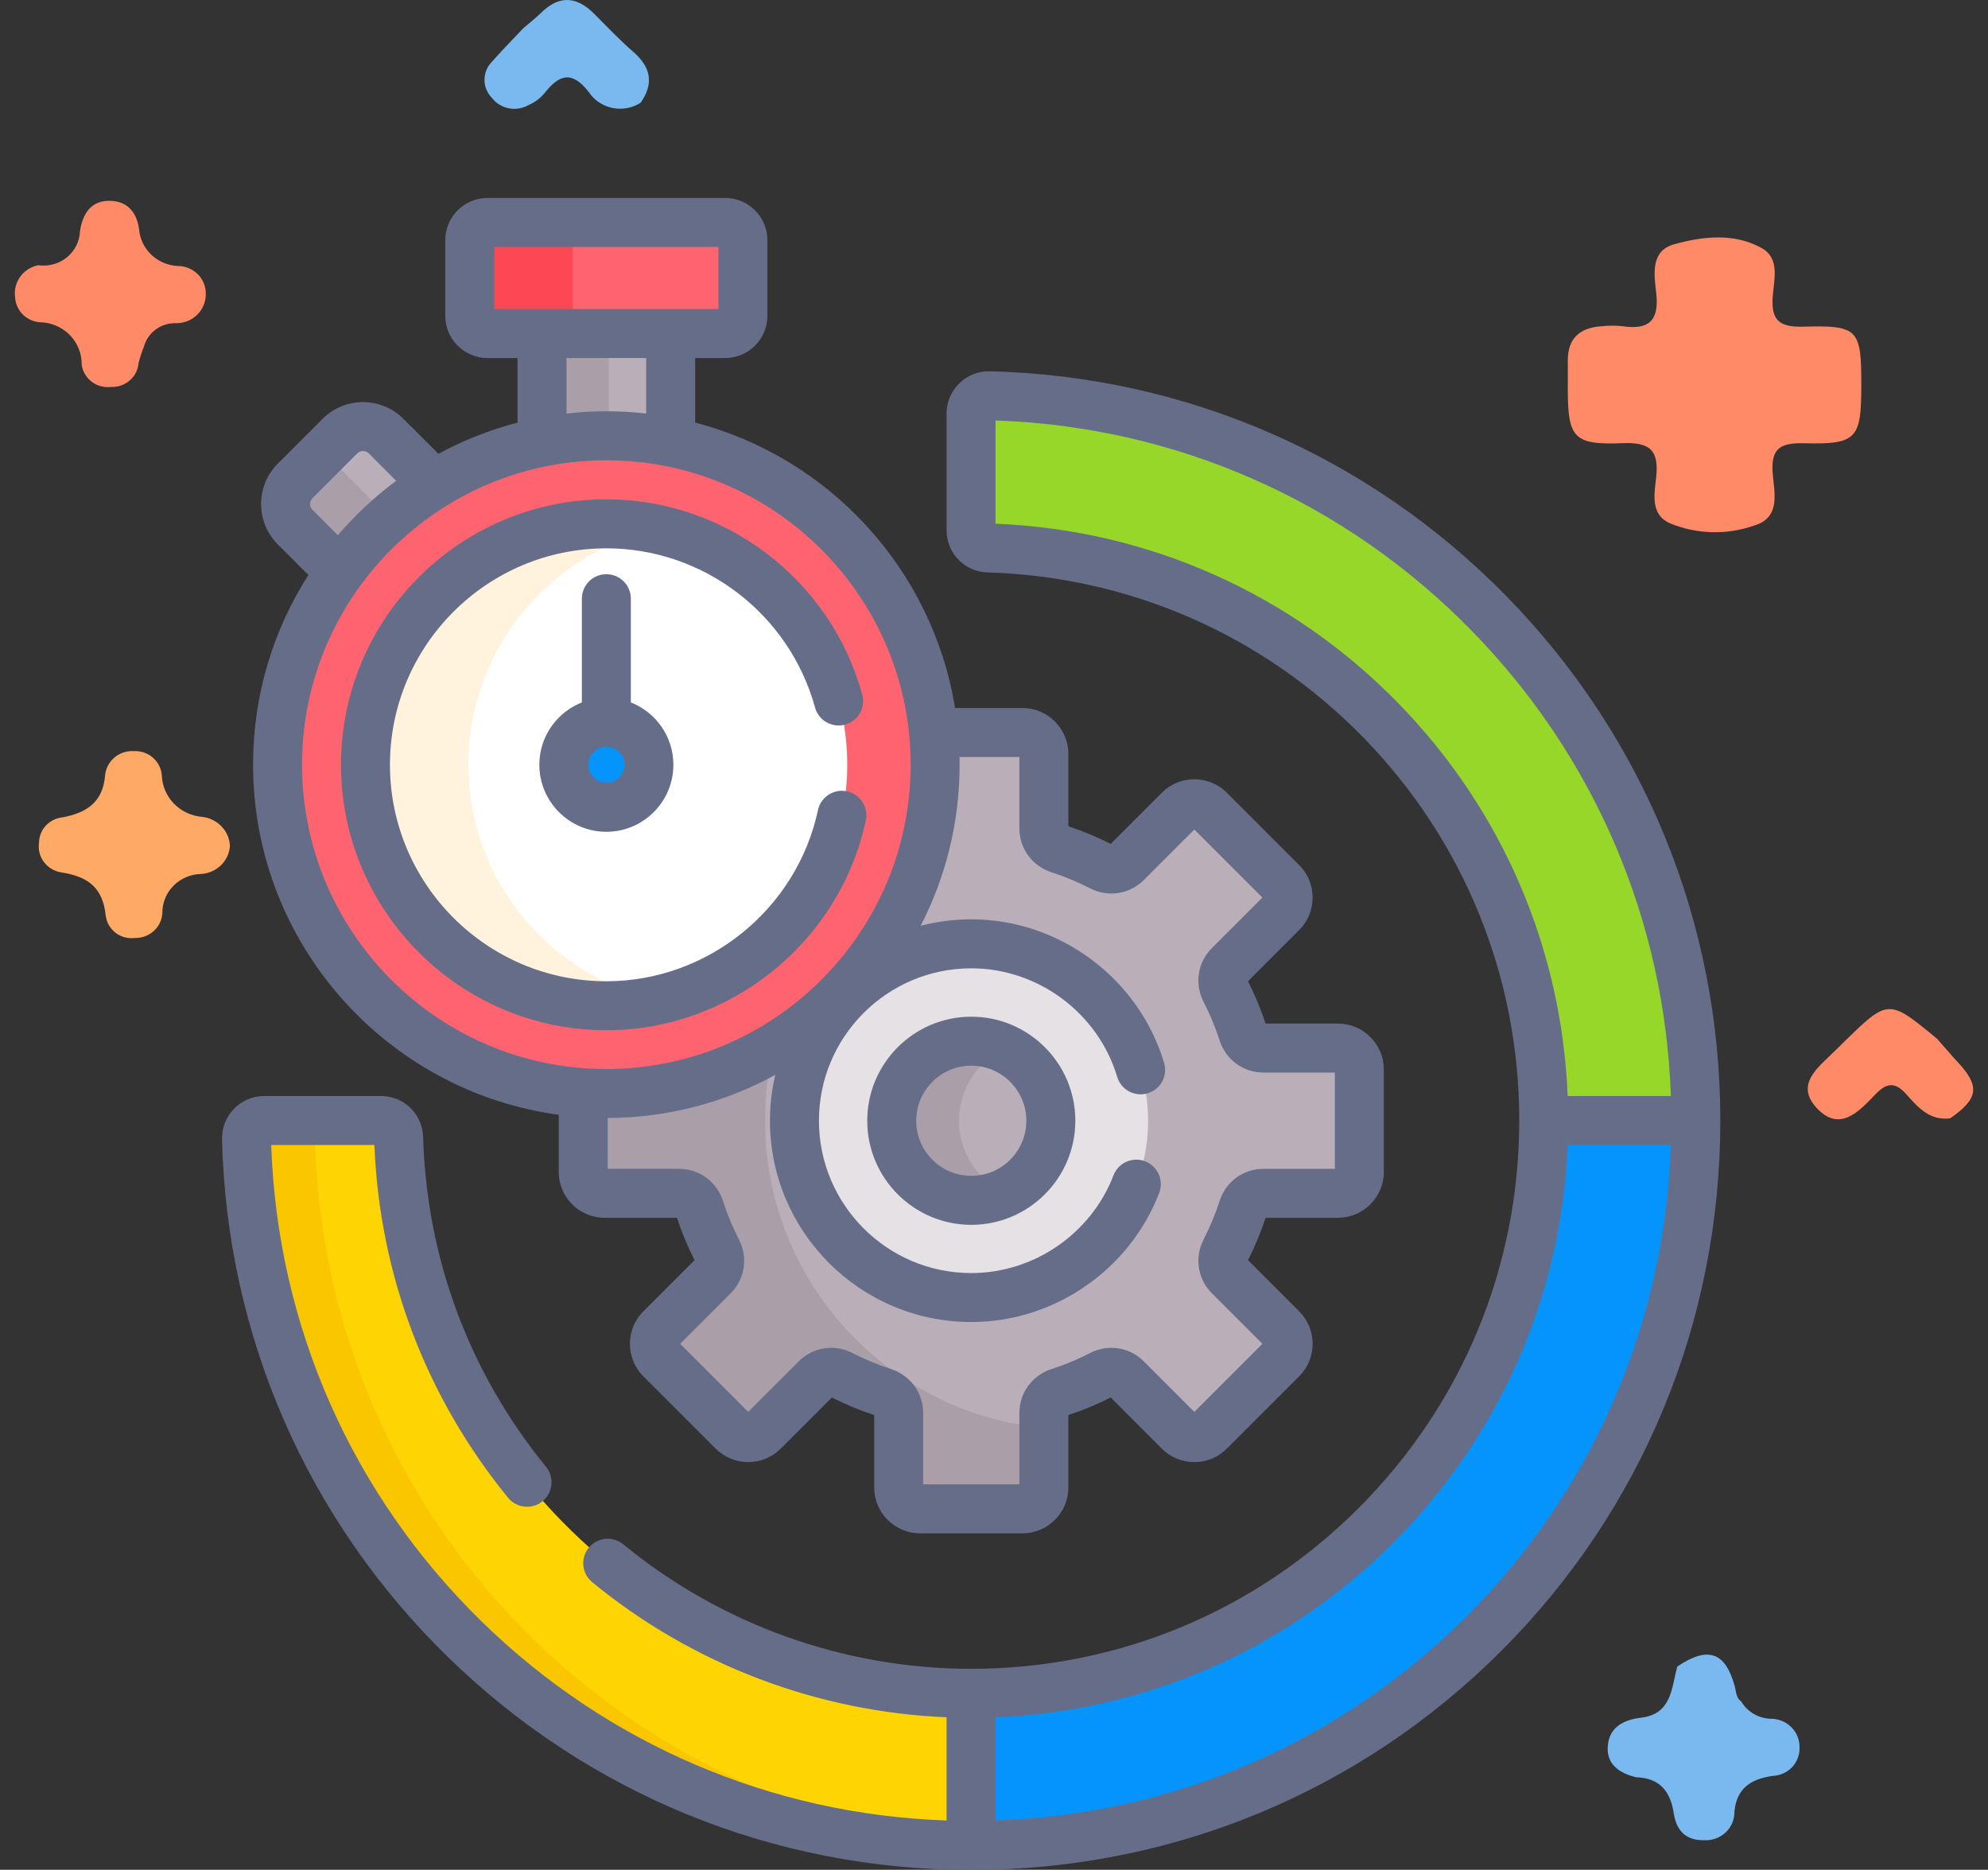
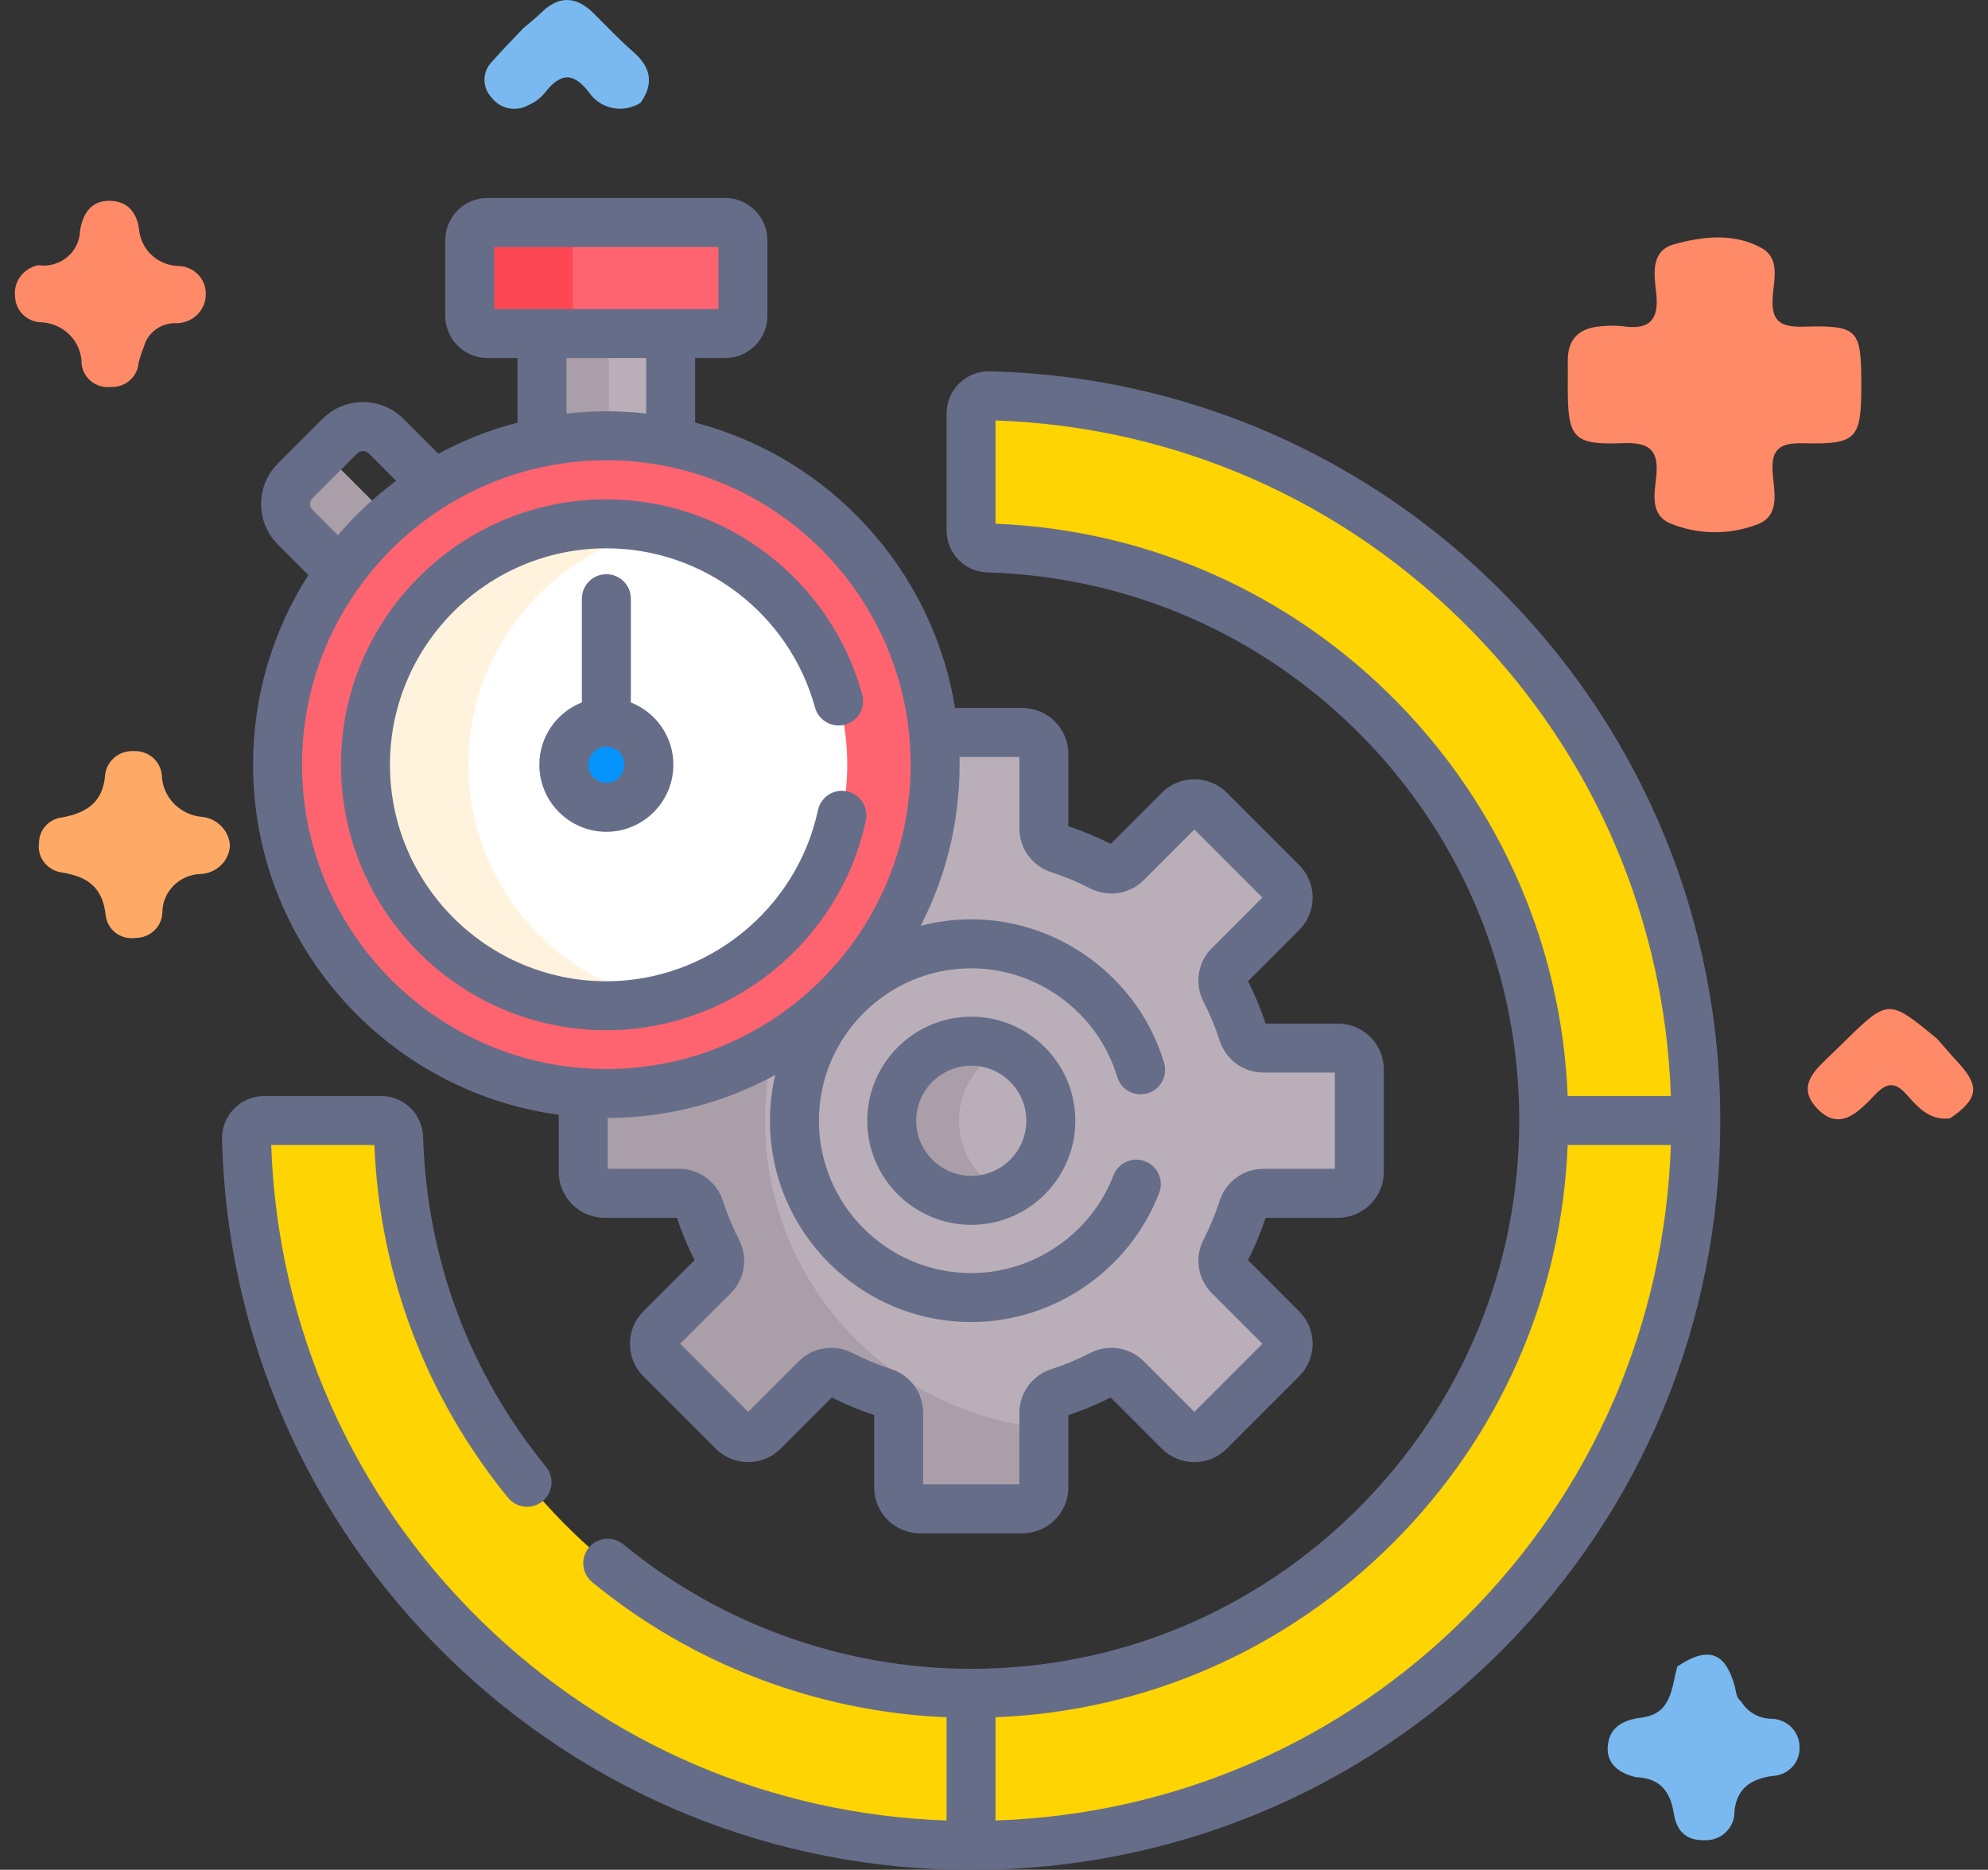
<svg xmlns="http://www.w3.org/2000/svg" width="67" height="63" viewBox="0 0 67 63" fill="none">
  <rect x="0" y="0" width="67" height="63" fill="#333333" stroke="none" />
  <path d="M55.143 59.882C54.585 59.749 54.145 59.454 54.184 58.85C54.225 58.219 54.679 57.95 55.309 57.875C56.349 57.75 56.331 56.869 56.528 56.151C57.562 55.455 58.151 55.656 58.468 56.828C58.517 57.007 58.507 57.205 58.684 57.33C58.79 57.51 58.943 57.658 59.128 57.761C59.312 57.863 59.522 57.915 59.734 57.912C59.984 57.925 60.22 58.033 60.39 58.213C60.561 58.393 60.653 58.631 60.648 58.876C60.653 58.998 60.633 59.119 60.59 59.233C60.547 59.347 60.482 59.452 60.398 59.541C60.313 59.63 60.212 59.702 60.099 59.753C59.987 59.804 59.865 59.832 59.741 59.837C59.02 59.94 58.532 60.243 58.454 61.035C58.457 61.165 58.433 61.294 58.384 61.414C58.334 61.534 58.26 61.643 58.166 61.733C58.071 61.824 57.959 61.895 57.835 61.941C57.712 61.988 57.58 62.009 57.448 62.003C56.786 62.02 56.494 61.651 56.407 61.084C56.294 60.358 55.937 59.907 55.143 59.882Z" fill="#79B9EF" />
  <path d="M65.723 37.681C65.026 37.768 64.634 37.3 64.245 36.867C63.871 36.448 63.589 36.475 63.206 36.871C62.666 37.43 62.016 38.169 61.237 37.343C60.475 36.535 61.284 35.959 61.835 35.413C61.928 35.322 62.021 35.231 62.114 35.14C63.64 33.644 63.64 33.644 65.288 35.003C65.519 35.266 65.744 35.532 65.982 35.789C66.737 36.6 66.68 37.021 65.723 37.681Z" fill="#FF8A68" />
  <path d="M7.75 28.505C7.732 28.751 7.624 28.982 7.445 29.155C7.266 29.328 7.029 29.432 6.778 29.447C6.428 29.453 6.095 29.594 5.851 29.839C5.606 30.084 5.47 30.413 5.472 30.755C5.462 30.985 5.362 31.201 5.192 31.359C5.022 31.517 4.796 31.605 4.561 31.603C4.445 31.619 4.327 31.612 4.213 31.583C4.1 31.554 3.993 31.503 3.9 31.433C3.807 31.362 3.729 31.275 3.672 31.175C3.614 31.075 3.577 30.964 3.563 30.85C3.465 29.904 2.963 29.53 2.058 29.393C1.825 29.355 1.617 29.228 1.478 29.041C1.339 28.854 1.281 28.621 1.316 28.392C1.318 28.18 1.399 27.976 1.544 27.819C1.69 27.662 1.889 27.562 2.105 27.54C2.925 27.386 3.476 27.024 3.543 26.106C3.57 25.875 3.685 25.664 3.867 25.515C4.048 25.366 4.281 25.292 4.518 25.307C4.753 25.297 4.983 25.378 5.158 25.532C5.333 25.687 5.439 25.902 5.454 26.133C5.468 26.49 5.617 26.83 5.871 27.087C6.126 27.343 6.468 27.499 6.832 27.525C7.079 27.557 7.305 27.673 7.473 27.852C7.641 28.031 7.739 28.262 7.75 28.505Z" fill="#FEAA66" />
  <path d="M17.644 0.944C17.841 0.774 18.048 0.615 18.233 0.434C18.845 -0.169 19.434 -0.129 20.025 0.465C20.461 0.904 20.89 1.353 21.355 1.759C21.945 2.274 22.037 2.825 21.591 3.461C21.453 3.55 21.298 3.611 21.135 3.642C20.973 3.672 20.806 3.671 20.643 3.638C20.481 3.605 20.328 3.541 20.191 3.45C20.054 3.359 19.937 3.242 19.846 3.106C19.287 2.378 18.848 2.5 18.351 3.14C18.206 3.315 18.02 3.452 17.809 3.542C17.608 3.656 17.371 3.693 17.143 3.648C16.915 3.602 16.713 3.476 16.574 3.293C16.413 3.128 16.325 2.908 16.328 2.68C16.33 2.452 16.423 2.234 16.587 2.072C16.926 1.686 17.29 1.32 17.644 0.944Z" fill="#79B9EF" />
  <path d="M1.287 8.936C1.458 8.961 1.633 8.95 1.8 8.905C1.967 8.859 2.122 8.779 2.255 8.67C2.388 8.562 2.496 8.427 2.572 8.274C2.648 8.122 2.69 7.955 2.696 7.786C2.781 7.222 3.053 6.768 3.673 6.766C4.262 6.763 4.606 7.118 4.688 7.731C4.716 8.056 4.863 8.36 5.103 8.586C5.342 8.813 5.658 8.946 5.99 8.962C6.115 8.962 6.238 8.986 6.352 9.032C6.467 9.079 6.571 9.147 6.659 9.233C6.747 9.319 6.816 9.421 6.864 9.534C6.911 9.646 6.936 9.767 6.935 9.888C6.94 10.018 6.917 10.148 6.869 10.269C6.821 10.39 6.749 10.501 6.656 10.594C6.564 10.688 6.453 10.762 6.331 10.813C6.209 10.864 6.077 10.89 5.944 10.89C5.697 10.88 5.453 10.953 5.254 11.097C5.055 11.241 4.913 11.448 4.85 11.682C4.778 11.86 4.718 12.041 4.671 12.226C4.654 12.454 4.547 12.666 4.373 12.818C4.198 12.97 3.97 13.049 3.737 13.038C3.621 13.052 3.504 13.042 3.391 13.011C3.279 12.98 3.174 12.927 3.082 12.856C2.991 12.785 2.914 12.697 2.858 12.597C2.801 12.497 2.765 12.387 2.752 12.273C2.754 12.088 2.719 11.905 2.648 11.734C2.577 11.562 2.472 11.406 2.34 11.275C2.207 11.143 2.05 11.039 1.876 10.967C1.702 10.895 1.515 10.858 1.326 10.857C1.109 10.836 0.907 10.739 0.757 10.584C0.607 10.429 0.519 10.226 0.509 10.013C0.475 9.771 0.536 9.524 0.68 9.324C0.825 9.124 1.042 8.985 1.287 8.936Z" fill="#FF8A68" />
  <path d="M62.73 12.994C62.73 14.783 62.575 14.98 60.802 14.935C59.999 14.914 59.679 15.108 59.743 15.941C59.792 16.576 60.026 17.423 59.149 17.697C58.212 18.034 57.18 18.008 56.263 17.624C55.602 17.317 55.763 16.609 55.819 16.058C55.909 15.178 55.61 14.894 54.691 14.932C53.035 15 52.839 14.753 52.838 13.115C52.838 12.793 52.841 12.471 52.838 12.149C52.834 11.393 53.252 11.036 53.99 10.991C54.219 10.967 54.45 10.967 54.679 10.991C55.574 11.126 55.919 10.797 55.82 9.894C55.752 9.277 55.606 8.458 56.418 8.232C57.384 7.962 58.446 7.84 59.376 8.361C59.991 8.706 59.789 9.414 59.747 9.966C59.686 10.747 59.914 11.031 60.767 11.007C62.639 10.954 62.731 11.092 62.73 12.994Z" fill="#FF8A68" />
  <path d="M45.091 35.313H42.578C42.262 35.313 41.987 35.107 41.89 34.806C41.73 34.311 41.53 33.834 41.296 33.377C41.151 33.096 41.2 32.754 41.423 32.531L43.202 30.753C43.484 30.471 43.484 30.014 43.202 29.732L40.762 27.292C40.48 27.01 40.023 27.01 39.741 27.292L37.963 29.07C37.739 29.294 37.398 29.343 37.117 29.198C36.66 28.963 36.183 28.764 35.687 28.604C35.387 28.507 35.181 28.232 35.181 27.916V25.403C35.181 25.005 34.858 24.682 34.459 24.682H31.463C31.498 25.038 31.516 25.398 31.516 25.764C31.516 31.883 26.555 36.844 20.435 36.844C20.173 36.844 19.913 36.835 19.655 36.817V39.485C19.655 39.884 19.978 40.207 20.377 40.207H22.89C23.206 40.207 23.481 40.413 23.578 40.713C23.738 41.209 23.937 41.686 24.172 42.143C24.316 42.424 24.268 42.765 24.044 42.989L22.266 44.767C21.984 45.049 21.984 45.506 22.266 45.788L24.706 48.228C24.988 48.51 25.445 48.51 25.726 48.228L27.505 46.45C27.728 46.226 28.07 46.177 28.351 46.322C28.807 46.556 29.285 46.756 29.78 46.916C30.081 47.013 30.287 47.288 30.287 47.604V50.117C30.287 50.515 30.61 50.838 31.008 50.838H34.459C34.858 50.838 35.181 50.515 35.181 50.117V47.604C35.181 47.288 35.387 47.013 35.687 46.916C36.182 46.756 36.66 46.556 37.117 46.322C37.398 46.177 37.739 46.226 37.963 46.45L39.741 48.228C40.023 48.51 40.48 48.51 40.762 48.228L43.202 45.788C43.483 45.506 43.483 45.049 43.202 44.767L41.423 42.989C41.2 42.765 41.151 42.424 41.296 42.143C41.53 41.686 41.73 41.209 41.89 40.713C41.986 40.413 42.262 40.207 42.578 40.207H45.091C45.489 40.207 45.812 39.884 45.812 39.485V36.035C45.812 35.636 45.489 35.313 45.091 35.313Z" fill="#BAAFB9" />
  <path d="M25.784 37.757C25.784 36.91 25.885 36.087 26.076 35.299C24.424 36.278 22.495 36.841 20.435 36.841C20.173 36.841 19.913 36.831 19.655 36.813V39.482C19.655 39.881 19.979 40.204 20.377 40.204H22.89C23.206 40.204 23.481 40.41 23.578 40.71C23.738 41.205 23.938 41.683 24.172 42.14C24.317 42.421 24.268 42.762 24.044 42.986L22.266 44.764C21.984 45.046 21.984 45.503 22.266 45.784L24.706 48.224C24.988 48.506 25.445 48.506 25.727 48.224L27.505 46.446C27.728 46.223 28.07 46.174 28.351 46.319C28.808 46.553 29.285 46.752 29.78 46.912C30.081 47.009 30.287 47.285 30.287 47.6V50.114C30.287 50.512 30.61 50.835 31.008 50.835H34.459C34.858 50.835 35.181 50.512 35.181 50.114V48.113C29.908 47.606 25.784 43.163 25.784 37.757Z" fill="#AA9EA9" />
-   <path d="M32.735 43.724C36.026 43.724 38.694 41.055 38.694 37.764C38.694 34.473 36.026 31.805 32.735 31.805C29.443 31.805 26.775 34.473 26.775 37.764C26.775 41.055 29.443 43.724 32.735 43.724Z" fill="#E5E1E5" />
  <path d="M32.735 40.44C34.215 40.44 35.416 39.24 35.416 37.759C35.416 36.279 34.215 35.078 32.735 35.078C31.254 35.078 30.053 36.279 30.053 37.759C30.053 39.24 31.254 40.44 32.735 40.44Z" fill="#BAAFB9" />
  <path d="M32.32 37.759C32.32 36.684 32.953 35.756 33.868 35.329C33.523 35.169 33.14 35.078 32.735 35.078C31.254 35.078 30.053 36.279 30.053 37.759C30.053 39.24 31.254 40.44 32.735 40.44C33.14 40.44 33.523 40.35 33.868 40.189C32.953 39.762 32.32 38.835 32.32 37.759Z" fill="#AA9EA9" />
  <path d="M32.727 62.181C46.257 62.181 57.153 51.285 57.153 37.755C57.153 24.47 46.548 13.662 33.342 13.336C33.005 13.328 32.727 13.598 32.727 13.935V17.866C32.727 18.19 32.984 18.454 33.307 18.463C43.698 18.77 52.027 27.29 52.027 37.754C52.027 48.403 43.376 57.054 32.727 57.054C22.262 57.054 13.742 48.725 13.435 38.335C13.426 38.011 13.162 37.755 12.838 37.755H8.907C8.57 37.755 8.3 38.033 8.308 38.369C8.634 51.575 19.442 62.181 32.727 62.181Z" fill="#FED402" />
-   <path d="M33.341 13.336C33.004 13.328 32.726 13.598 32.726 13.935V17.866C32.726 18.19 32.983 18.454 33.306 18.463C43.697 18.77 52.026 27.29 52.026 37.754C52.026 48.403 43.375 57.054 32.726 57.054L32.726 62.181C46.256 62.181 57.152 51.285 57.152 37.755C57.152 24.47 46.547 13.662 33.341 13.336Z" fill="#0593FC" />
-   <path d="M33.341 13.336C33.005 13.328 32.727 13.598 32.727 13.935V17.866C32.727 18.19 32.984 18.454 33.307 18.463C43.697 18.77 52.026 27.29 52.027 37.754L57.153 37.755C57.153 24.47 46.548 13.662 33.341 13.336Z" fill="#97D729" />
-   <path d="M10.615 38.364C10.607 38.027 10.877 37.749 11.214 37.749H8.907C8.57 37.749 8.3 38.027 8.308 38.364C8.634 51.57 19.442 62.175 32.727 62.175C33.114 62.175 33.498 62.165 33.881 62.148C21.129 61.555 10.932 51.185 10.615 38.364Z" fill="#FAC600" />
  <path d="M18.268 11.233V14.89C18.969 14.751 19.693 14.678 20.435 14.678C21.177 14.678 21.902 14.751 22.603 14.89V11.233H18.268Z" fill="#BAAFB9" />
  <path d="M18.268 11.233V14.89C18.969 14.751 19.693 14.678 20.435 14.678C20.463 14.678 20.49 14.678 20.518 14.678V11.233H18.268Z" fill="#AA9EA9" />
-   <path d="M11.457 19.267C12.311 18.087 13.393 17.082 14.637 16.317L13.012 14.691C12.583 14.262 11.886 14.262 11.456 14.691L9.947 16.201C9.517 16.631 9.517 17.327 9.947 17.757L11.457 19.267Z" fill="#BAAFB9" />
  <path d="M11.456 19.268C11.94 18.6 12.497 17.988 13.114 17.444L11.118 15.447C11.046 15.375 10.987 15.295 10.939 15.21L9.947 16.202C9.517 16.631 9.517 17.328 9.947 17.758L11.456 19.268Z" fill="#AA9EA9" />
  <path d="M25.039 8.09V10.636C25.039 10.967 24.771 11.235 24.44 11.235H16.43C16.1 11.235 15.832 10.967 15.832 10.636V8.09C15.832 7.759 16.1 7.491 16.43 7.491H24.44C24.771 7.491 25.039 7.759 25.039 8.09Z" fill="#FE646F" />
  <path d="M19.307 10.636V8.09C19.307 7.759 19.575 7.491 19.905 7.491H16.43C16.1 7.491 15.832 7.759 15.832 8.09V10.636C15.832 10.967 16.1 11.235 16.43 11.235H19.905C19.575 11.235 19.307 10.967 19.307 10.636Z" fill="#FD4755" />
  <path d="M20.436 36.848C26.555 36.848 31.517 31.887 31.517 25.767C31.517 19.648 26.555 14.687 20.436 14.687C14.316 14.687 9.355 19.648 9.355 25.767C9.355 31.887 14.316 36.848 20.436 36.848Z" fill="#FE646F" />
  <path d="M20.436 33.881C24.919 33.881 28.554 30.246 28.554 25.762C28.554 21.278 24.919 17.644 20.436 17.644C15.952 17.644 12.317 21.278 12.317 25.762C12.317 30.246 15.952 33.881 20.436 33.881Z" fill="white" />
  <path d="M15.786 25.762C15.786 21.881 18.525 18.629 22.17 17.832C21.611 17.71 21.031 17.644 20.436 17.644C15.959 17.644 12.317 21.286 12.317 25.762C12.317 30.239 15.959 33.881 20.436 33.881C21.031 33.881 21.611 33.815 22.17 33.692C18.525 32.895 15.786 29.643 15.786 25.762Z" fill="#FFF3DE" />
  <path d="M20.435 27.19C21.227 27.19 21.869 26.549 21.869 25.757C21.869 24.965 21.227 24.323 20.435 24.323C19.643 24.323 19.002 24.965 19.002 25.757C19.002 26.549 19.643 27.19 20.435 27.19Z" fill="#0593FC" />
  <path d="M50.79 20.108C46.162 15.372 39.973 12.674 33.362 12.51C32.976 12.5 32.609 12.644 32.331 12.915C32.054 13.185 31.902 13.547 31.902 13.934V17.866C31.902 18.64 32.508 19.265 33.282 19.287C38.1 19.43 42.606 21.414 45.972 24.874C49.344 28.341 51.202 32.915 51.202 37.753C51.202 42.683 49.279 47.321 45.787 50.813C42.295 54.305 37.657 56.228 32.727 56.228C28.46 56.228 24.297 54.738 21.006 52.033C20.654 51.744 20.133 51.794 19.844 52.146C19.555 52.498 19.606 53.018 19.958 53.308C23.331 56.081 27.544 57.681 31.901 57.861L31.901 61.339C26.008 61.137 20.472 58.776 16.235 54.636C11.863 50.365 9.349 44.67 9.14 38.579H12.618C12.794 42.958 14.349 47.063 17.123 50.465C17.412 50.818 17.931 50.871 18.285 50.583C18.638 50.294 18.691 49.775 18.402 49.422C15.813 46.247 14.381 42.405 14.26 38.309C14.237 37.535 13.613 36.928 12.838 36.928H8.907C8.52 36.928 8.158 37.081 7.888 37.358C7.617 37.636 7.473 38.002 7.483 38.389C7.646 45 10.345 51.189 15.081 55.817C19.826 60.452 26.092 63.005 32.727 63.005C39.491 63.005 45.838 60.383 50.597 55.624C55.357 50.864 57.979 44.518 57.979 37.754C57.979 31.12 55.426 24.853 50.79 20.108ZM47.155 23.724C43.54 20.007 38.717 17.854 33.552 17.646V14.167C39.644 14.376 45.338 16.89 49.609 21.262C53.749 25.499 56.11 31.035 56.312 36.928L52.834 36.928C52.634 31.965 50.636 27.303 47.155 23.724ZM49.43 54.457C45.176 58.711 39.565 61.135 33.552 61.339L33.552 57.861C38.613 57.658 43.346 55.588 46.954 51.98C50.562 48.372 52.631 43.64 52.834 38.579L56.312 38.579C56.109 44.592 53.684 50.203 49.43 54.457Z" fill="#666D89" />
  <path d="M18.83 37.561V39.485C18.83 40.338 19.524 41.032 20.377 41.032H22.814C22.975 41.519 23.174 41.999 23.407 42.459L21.682 44.184C21.079 44.787 21.079 45.768 21.682 46.371L24.122 48.811C24.726 49.414 25.707 49.414 26.31 48.811L28.035 47.087C28.495 47.319 28.975 47.519 29.462 47.679V50.117C29.462 50.969 30.156 51.663 31.008 51.663H34.459C35.312 51.663 36.006 50.969 36.006 50.117V47.679C36.493 47.519 36.973 47.319 37.434 47.087L39.158 48.811C39.45 49.103 39.839 49.264 40.252 49.264C40.665 49.264 41.053 49.103 41.345 48.811L43.785 46.371C44.078 46.079 44.239 45.69 44.239 45.277C44.239 44.864 44.078 44.476 43.785 44.184L42.061 42.459C42.294 41.999 42.493 41.519 42.654 41.032H45.091C45.944 41.032 46.638 40.338 46.638 39.485V36.034C46.638 35.181 45.944 34.488 45.091 34.488H42.654C42.493 34 42.294 33.521 42.061 33.06L43.785 31.336C44.078 31.044 44.239 30.655 44.239 30.242C44.239 29.829 44.078 29.441 43.785 29.148L41.345 26.708C40.742 26.105 39.761 26.105 39.158 26.708L37.433 28.433C36.973 28.2 36.493 28.001 36.006 27.84V25.403C36.006 24.55 35.312 23.856 34.459 23.856H32.187C31.432 19.184 27.948 15.414 23.428 14.239V12.064H24.44C25.225 12.064 25.863 11.425 25.863 10.64V8.093C25.863 7.309 25.225 6.67 24.44 6.67H16.43C15.645 6.67 15.006 7.309 15.006 8.093V10.64C15.006 11.425 15.645 12.064 16.43 12.064H17.442V14.239C16.504 14.482 15.61 14.838 14.776 15.29L13.596 14.111C12.845 13.36 11.623 13.36 10.873 14.111L9.363 15.62C8.612 16.371 8.612 17.592 9.363 18.343L10.393 19.373C9.213 21.221 8.529 23.413 8.529 25.763C8.529 31.784 13.021 36.775 18.83 37.561ZM32.341 25.763C32.341 25.678 32.34 25.592 32.338 25.507H34.356V27.916C34.356 28.589 34.789 29.181 35.434 29.389C35.88 29.534 36.32 29.716 36.74 29.932C37.344 30.242 38.07 30.13 38.547 29.654L40.252 27.949L42.545 30.242L40.84 31.947C40.363 32.424 40.252 33.15 40.562 33.754C40.778 34.174 40.96 34.614 41.105 35.06C41.313 35.705 41.905 36.138 42.578 36.138H44.987V39.382H42.578C41.905 39.382 41.313 39.815 41.105 40.459C40.96 40.906 40.778 41.345 40.562 41.766C40.252 42.37 40.364 43.096 40.84 43.572L42.545 45.277L40.252 47.571L38.547 45.866C38.07 45.389 37.344 45.277 36.74 45.587C36.32 45.803 35.88 45.986 35.434 46.13C34.789 46.339 34.356 46.931 34.356 47.603V50.013H31.112V47.603C31.112 46.931 30.679 46.339 30.034 46.13C29.588 45.986 29.148 45.803 28.728 45.587C28.124 45.277 27.398 45.389 26.921 45.866L25.216 47.571L22.923 45.277L24.628 43.572C25.105 43.096 25.216 42.37 24.906 41.766C24.69 41.346 24.508 40.906 24.363 40.459C24.155 39.815 23.563 39.382 22.89 39.382H20.481V37.669C22.524 37.661 24.448 37.136 26.128 36.218C26.012 36.713 25.949 37.229 25.949 37.76C25.949 41.501 28.993 44.544 32.734 44.544C35.521 44.544 38.066 42.796 39.067 40.194C39.231 39.769 39.018 39.291 38.593 39.128C38.168 38.964 37.69 39.176 37.527 39.602C36.769 41.571 34.843 42.894 32.734 42.894C29.903 42.894 27.6 40.591 27.6 37.76C27.6 34.929 29.903 32.626 32.734 32.626C34.984 32.626 37.007 34.13 37.652 36.284C37.783 36.721 38.243 36.968 38.679 36.837C39.116 36.707 39.364 36.247 39.233 35.81C38.38 32.963 35.707 30.975 32.734 30.975C32.146 30.975 31.574 31.051 31.03 31.192C31.868 29.563 32.341 27.718 32.341 25.763ZM30.691 25.763C30.691 31.418 26.09 36.019 20.435 36.019C14.78 36.019 10.179 31.418 10.179 25.763C10.179 20.108 14.78 15.508 20.435 15.508C26.09 15.508 30.691 20.108 30.691 25.763ZM16.657 8.32H24.213V10.413H16.657V8.32ZM19.092 12.064H21.777V13.933C21.337 13.883 20.889 13.857 20.435 13.857C19.981 13.857 19.533 13.884 19.092 13.934V12.064ZM10.53 17.176C10.423 17.069 10.423 16.894 10.53 16.787L12.04 15.277C12.093 15.224 12.164 15.197 12.234 15.197C12.305 15.197 12.375 15.224 12.429 15.277L13.351 16.2C12.63 16.736 11.971 17.351 11.387 18.033L10.53 17.176Z" fill="#666D89" />
  <path d="M32.734 34.256C30.801 34.256 29.228 35.829 29.228 37.762C29.228 39.696 30.801 41.269 32.734 41.269C34.668 41.269 36.241 39.696 36.241 37.762C36.241 35.829 34.668 34.256 32.734 34.256ZM32.734 39.618C31.711 39.618 30.878 38.786 30.878 37.762C30.878 36.739 31.711 35.906 32.734 35.906C33.758 35.906 34.59 36.739 34.59 37.762C34.59 38.786 33.758 39.618 32.734 39.618Z" fill="#666D89" />
  <path d="M11.492 25.768C11.492 30.7 15.504 34.712 20.436 34.712C24.625 34.712 28.303 31.739 29.18 27.643C29.276 27.197 28.992 26.758 28.546 26.663C28.101 26.567 27.662 26.851 27.567 27.297C26.851 30.637 23.852 33.062 20.436 33.062C16.414 33.062 13.142 29.79 13.142 25.768C13.142 21.747 16.414 18.475 20.436 18.475C23.708 18.475 26.6 20.68 27.468 23.838C27.589 24.277 28.043 24.535 28.482 24.414C28.922 24.294 29.18 23.839 29.059 23.4C27.995 19.528 24.448 16.824 20.436 16.824C15.504 16.824 11.492 20.836 11.492 25.768Z" fill="#666D89" />
  <path d="M20.436 19.347C19.98 19.347 19.61 19.716 19.61 20.172V23.667C18.772 23.997 18.177 24.813 18.177 25.767C18.177 27.013 19.19 28.026 20.436 28.026C21.681 28.026 22.694 27.013 22.694 25.767C22.694 24.813 22.099 23.997 21.261 23.667V20.172C21.261 19.716 20.891 19.347 20.436 19.347ZM20.436 26.376C20.1 26.376 19.827 26.103 19.827 25.767C19.827 25.432 20.1 25.159 20.436 25.159C20.771 25.159 21.044 25.432 21.044 25.767C21.044 26.103 20.771 26.376 20.436 26.376Z" fill="#666D89" />
</svg>